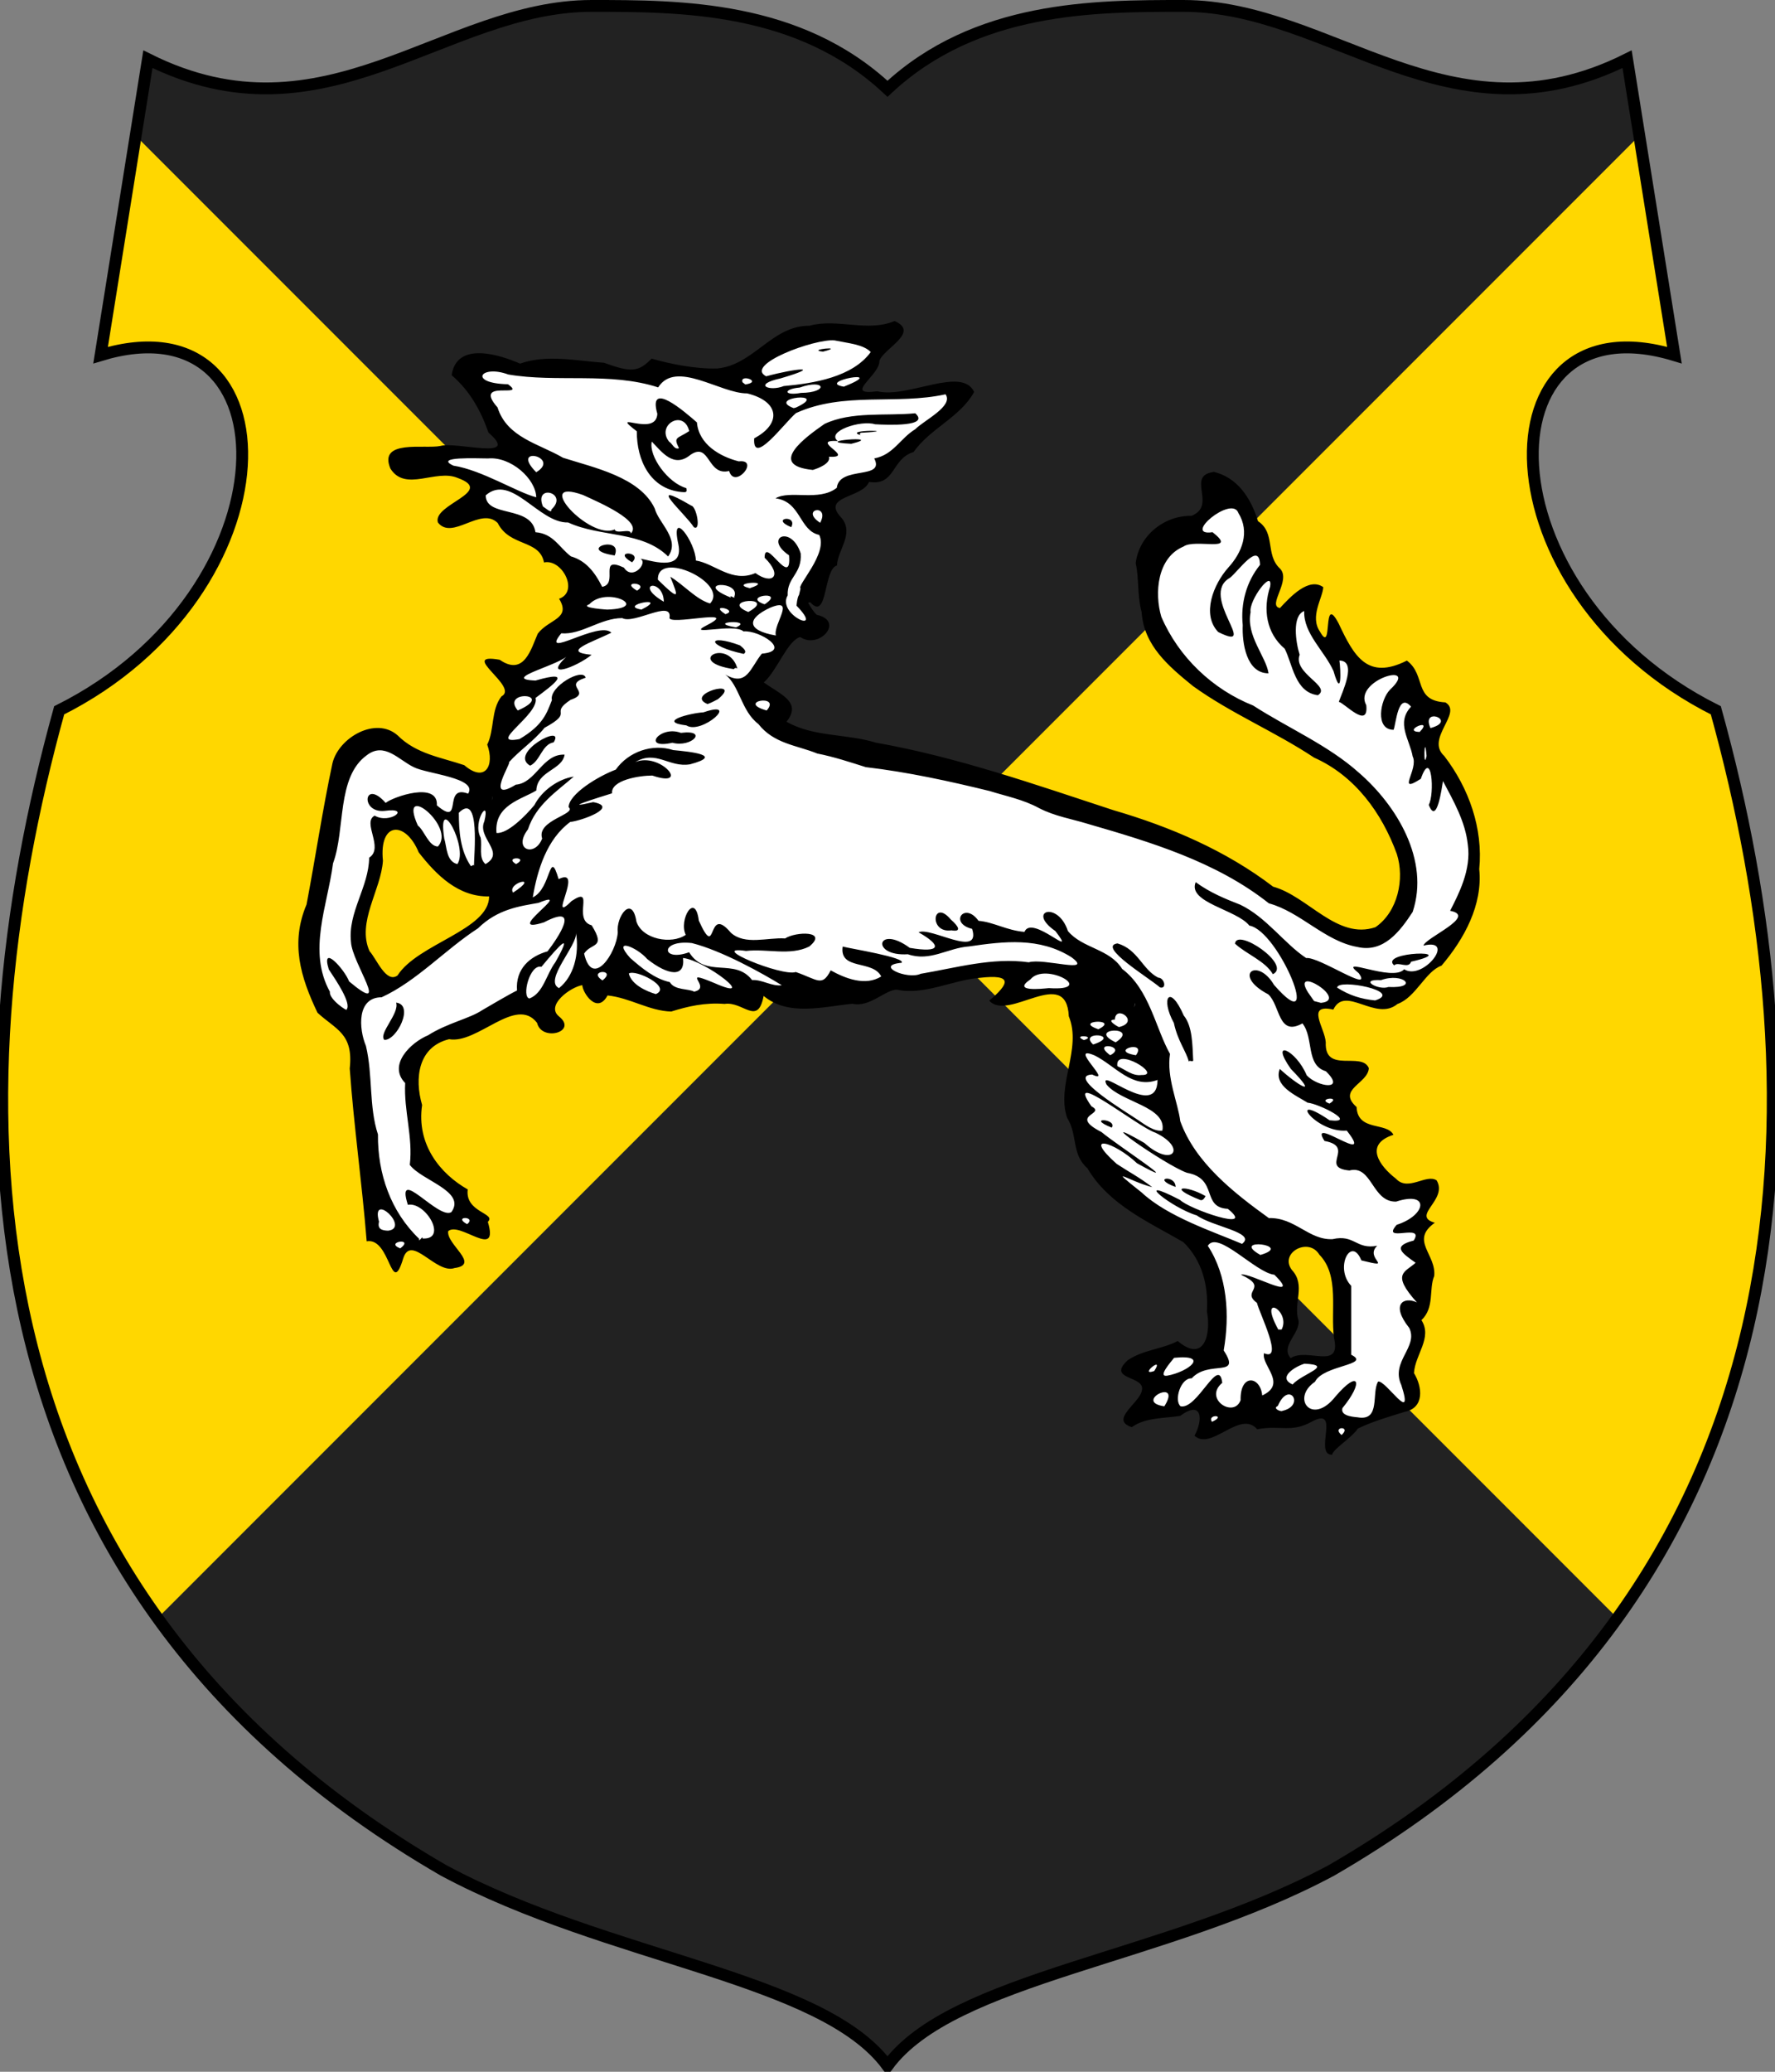
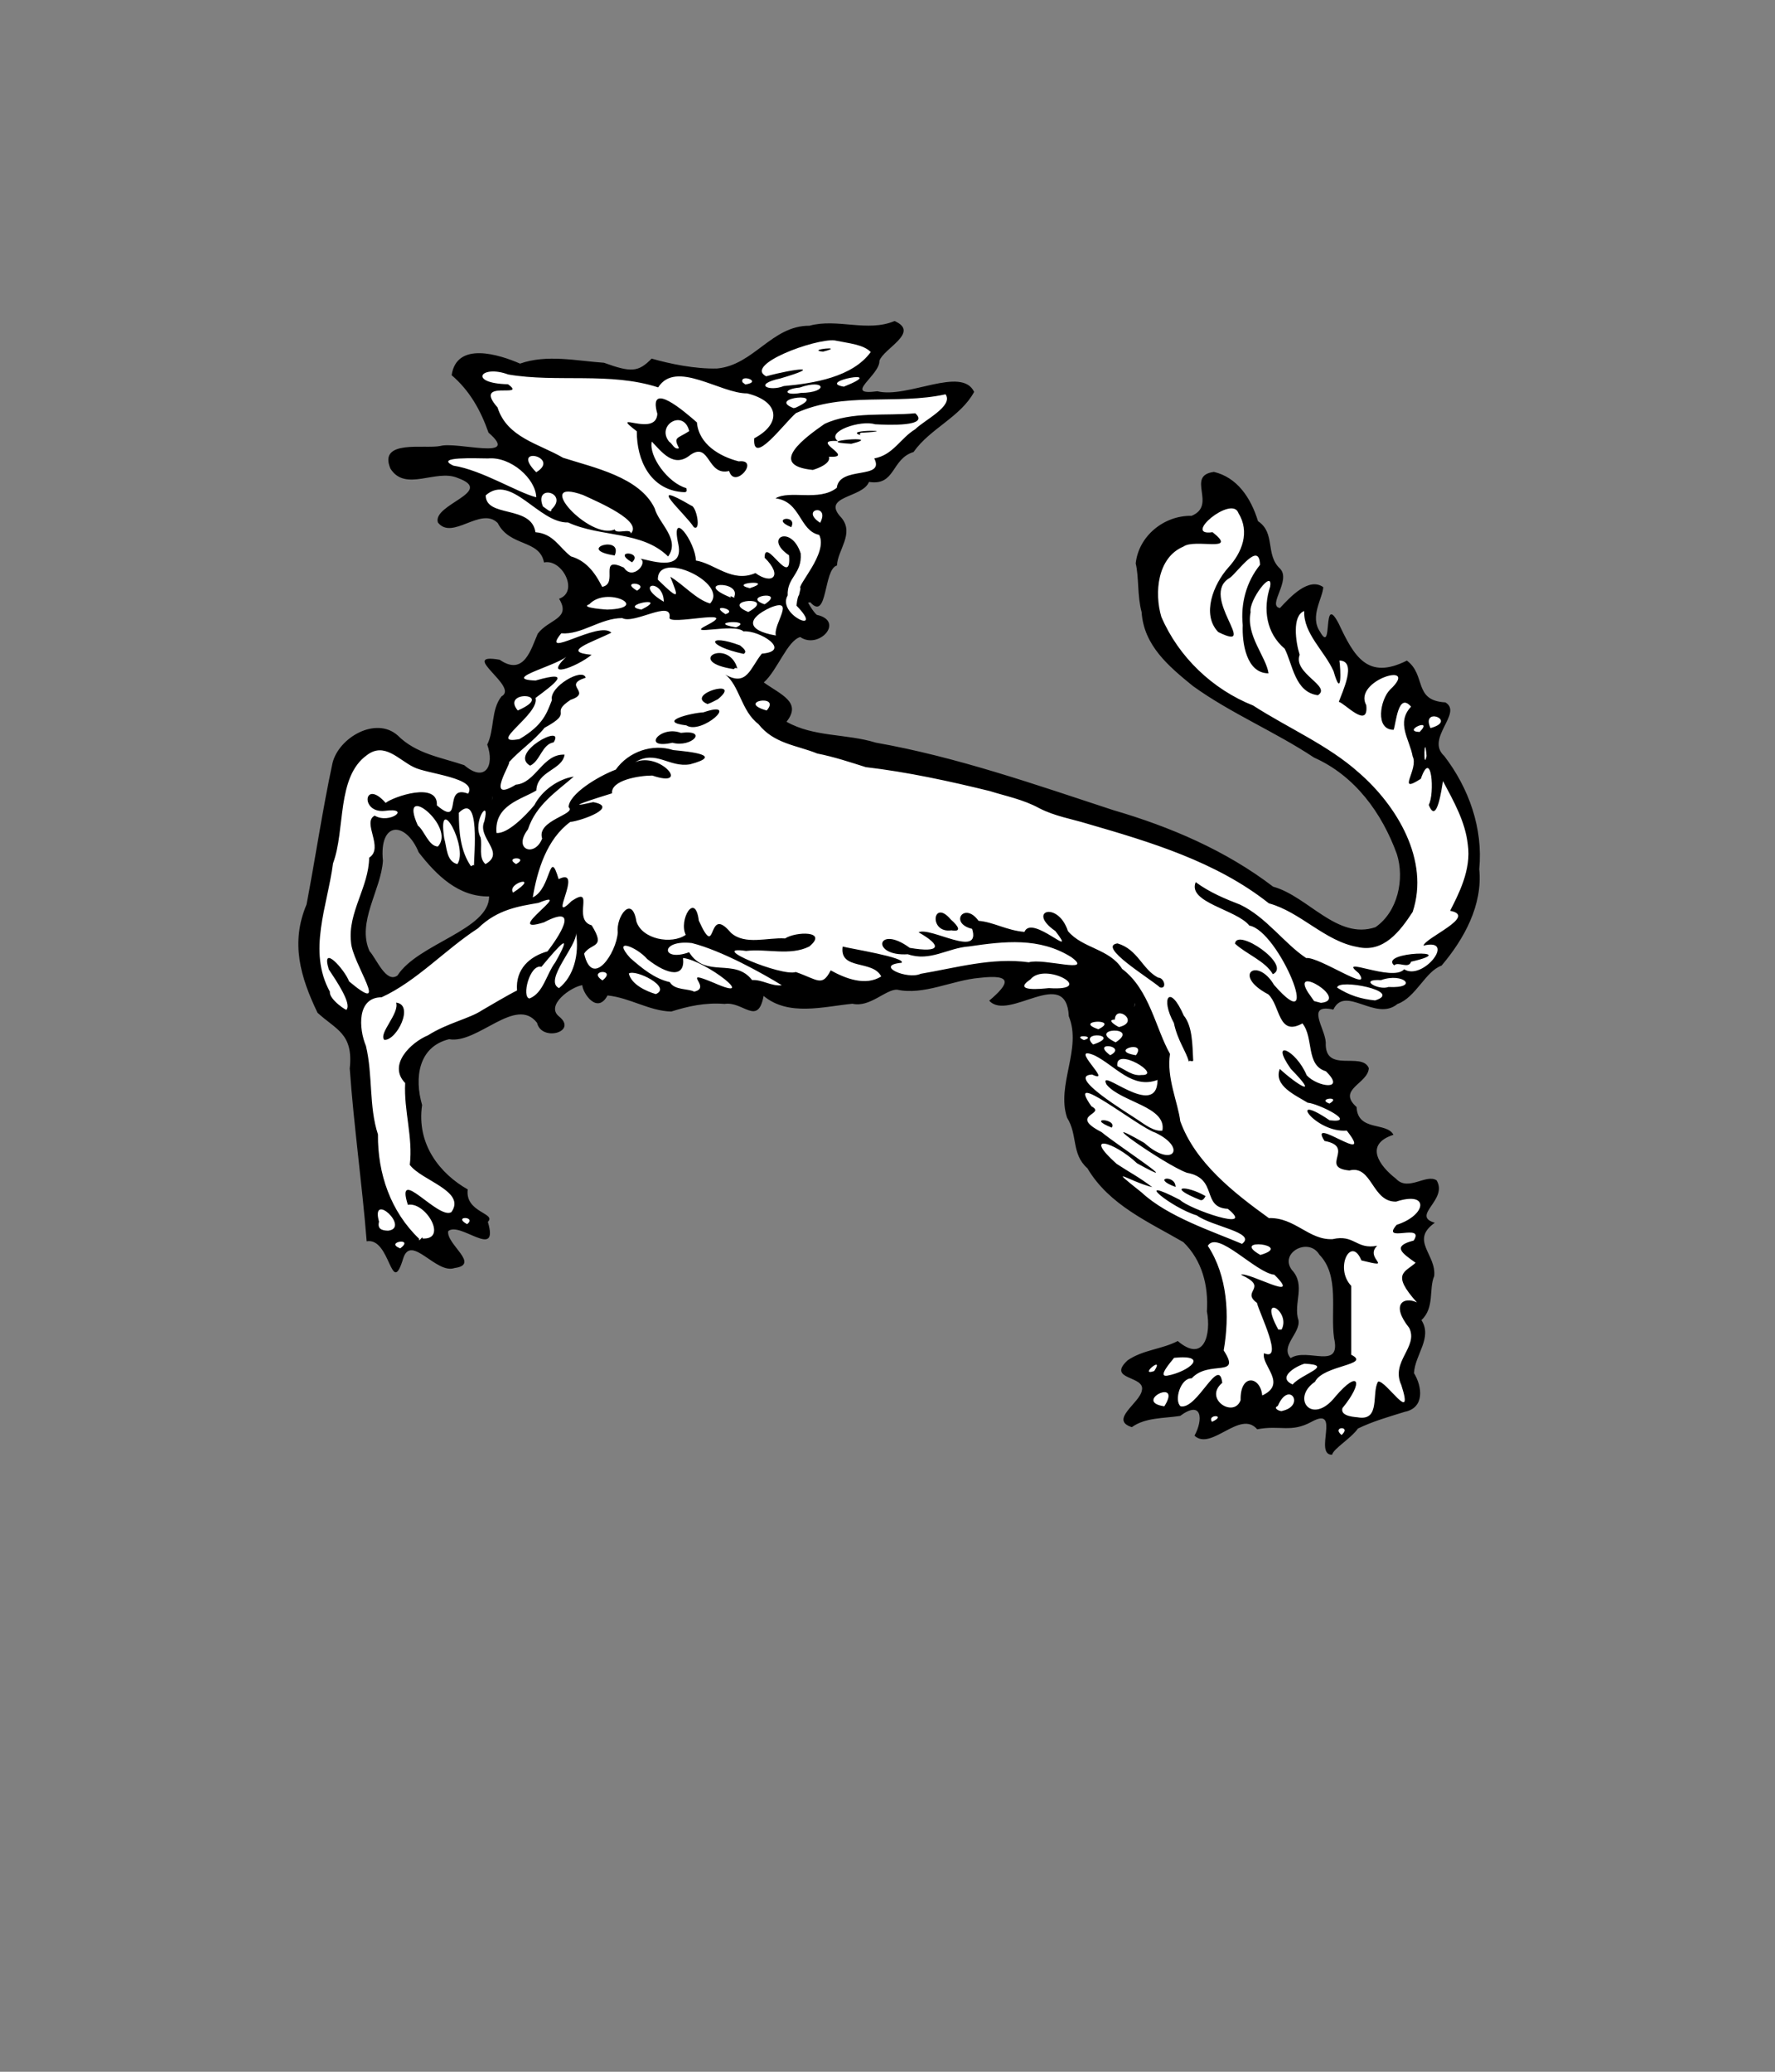
<svg xmlns="http://www.w3.org/2000/svg" width="120px" height="140px" viewBox="0 0 300 350" id="">
  <rect x="0" y="0" width="300" height="350" fill="#808080" stroke="none" />
  <defs>
    <style type="text/css">
            .shield {
                fill: #222222;
            }
            .border {
                fill: none;
                stroke: #000000;
                stroke-width: 2;
            }
            .pattern {
                fill: #ffd700;
            }
            #charge_fill {
                fill: #ffffff;
            }
            #charge_outline {
                fill: #000000;
            }
        </style>
    <style type="text/css">
            .pattern {
                clip-path: url(#boundary);
            }
        </style>
    <clipPath id="boundary">
-       <path d="M 150,15 C 135,1 115,1 100,1 C 75,1 55,25 25,10 L 17,60 C 50,50 50,100 10,120 C -8,185 -8,268 75,316 C 103,331 139,334 150,349 C 161,334 197,331 225,316 C 308,268 308,185 290,120 C 250,100 250,50 283,60 L 275,10 C 245,25 225,1 200,1 C 185,1 165,1 150,15 z" id="boundary-polish" class="boundary" />
-     </clipPath>
+       </clipPath>
  </defs>
  <g>
-     <path d="M 150,15 C 135,1 115,1 100,1 C 75,1 55,25 25,10 L 17,60 C 50,50 50,100 10,120 C -8,185 -8,268 75,316 C 103,331 139,334 150,349 C 161,334 197,331 225,316 C 308,268 308,185 290,120 C 250,100 250,50 283,60 L 275,10 C 245,25 225,1 200,1 C 185,1 165,1 150,15 z" id="polish" class="shield" />
-     <path d="M 0,0 L 0,300 L 150,150 z M 150,150 L 300,300 L 300,0 z" id="per_saltire" class="pattern" />
    <path id="charge_fill" d="m 150.91,54.844 c -4.92,1.636 -10.19,-0.57 -15.19,0.75 -6.1,0.911 -9.93,8.296 -16.69,7.094 -3.03,0.01 -6.32,-1.235 -9,-1.344 -2.78,3.305 -6.9,0.221 -10.277,0.229 -3.995,-0.511 -8.229,-0.866 -12.034,0.302 -3.125,-1.198 -8.316,-3.395 -10.563,0.313 -0.603,1.888 2.354,2.959 3,4.718 1.702,2.547 2.438,5.631 4.438,7.844 -10e-4,2.336 -3.491,1.279 -4.938,1.281 -4.035,-0.53 -8.218,-0.115 -12.187,0.219 -2.926,0.768 -0.372,4.821 1.906,4.25 3.454,-0.253 8.233,-1.904 10.531,1.5 -0.07,3.076 -4.95,3.153 -5.437,6 2.822,2.28 6.306,-2.484 9.375,-0.5 1.42,1.751 3.106,3.423 5.437,4.031 1.546,0.384 2.575,1.911 3.281,2.938 3.096,0.09 5.594,5.059 2.626,6.911 1.559,2.5 -1.493,4.12 -3.219,5.24 -1.728,2.06 -2.231,6.92 -5.938,6.13 -1.039,-0.26 -2.914,-1.52 -3.5,-0.72 0.984,1.63 4.842,4.11 2.531,6 -1.493,2.36 -1.194,5.47 -2.124,7.94 1.084,2.08 -0.04,5.99 -2.844,4.87 -4.279,-2.59 -9.964,-2.6 -13.563,-6.46 -4.338,-2.82 -10.206,1.79 -10.264,6.64 -1.834,8.64 -2.736,17.63 -5.142,26.04 -0.687,4.93 0.764,10.14 3.469,14.16 2.996,1.94 5.795,4.9 5.062,8.81 0.587,9.71 1.889,19.57 2.875,29.16 2.623,0.32 3.145,3.36 4.344,5.19 0.614,-1.57 1.428,-4.67 3.75,-3.38 2.286,1.03 4.798,4.02 7.344,2.28 -0.245,-2.07 -3.934,-3.87 -2.219,-5.9 2.268,-0.87 4.371,1.68 6.469,1.37 0.119,-1.06 -0.114,-2.38 -0.281,-3.06 -1.677,-0.92 -3.627,-2.28 -3.407,-4.47 -5.007,-2.81 -8.682,-8.53 -7.719,-14.47 -1.599,-4.45 -0.146,-10.89 5.157,-11.69 4.996,0.54 8.97,-5.83 14,-3.65 1.415,0.81 1.746,3.41 4.031,2.56 2.015,-0.52 -0.112,-1.95 -0.562,-2.88 -0.531,-2.85 2.97,-4.77 5.343,-5.25 -0.01,1.51 2.019,4.47 3.309,2.35 1.58,-1.28 4.22,0.66 6.16,0.97 2.83,1.4 5.89,1.35 8.8,0.28 3.39,-0.71 7.08,-0.65 10.14,0.87 1.85,0.16 0.72,-4.37 2.59,-2.15 4.78,3.38 11.04,0.85 16.31,0.84 2.54,-0.94 4.77,-3.06 7.66,-2.09 5.38,0 10.65,-3.49 16.03,-1.94 1.85,1.55 -1.79,3.34 -1.5,4.28 3.88,0.96 7.97,-3.42 11.6,-1.06 1.58,1.93 1.59,4.78 1.93,7.22 -0.1,4.96 -2.99,10.31 -0.22,14.93 0.63,2.65 0.88,5.49 3,7.35 3.71,6.1 10.89,8.43 16.38,12.43 3.85,4.2 3.91,10.38 3.47,15.79 -0.32,2.69 -3.62,3.2 -5.28,1.37 -2.9,1.07 -7.24,1.25 -9.16,4.1 0.66,1.43 4.34,1.48 3.41,3.87 -0.35,1.93 -3.4,3.02 -2.82,4.97 1.4,0.56 2.91,-1.2 4.53,-1.03 2.26,-0 4.4,-0.66 6.32,-1.5 2.63,-0.12 1.76,3.42 1.15,4.78 3.43,0.9 6.76,-4.46 10.07,-1.56 3.46,-0.36 7.08,0.31 10.09,-1.72 2.94,-0.42 1.59,3.6 1.72,5.25 0.21,1.96 1.68,-1.25 2.56,-1.36 2.76,-3.59 7.71,-3.85 11.59,-5.61 2.02,-1.67 0,-4.24 -0.1,-6.19 0.43,-2.68 3.04,-5.64 1.13,-8.31 2.23,-2.21 1.71,-5.81 2.18,-8.63 -0.71,-2.4 -3.06,-5.57 -0.34,-7.62 -2.79,-1.95 2.26,-4.34 1,-6.81 -2,-0.91 -5.11,1.93 -6.91,-0.44 -2.17,-1.44 -5.03,-5.07 -2.18,-7.28 1.52,-0.57 1.24,-1.16 -0.44,-1.31 -2.11,-0.23 -4.12,-1.6 -4.35,-3.79 -1.91,-1.5 -0.49,-3.9 1.16,-4.9 1.38,-0.73 1.26,-2.57 -0.44,-2.41 -2.32,0.12 -5.95,-0 -5.78,-3.22 0.32,-2.09 -2.59,-4.85 -0.44,-6.5 1.17,-0.23 2.22,0.14 2.88,-1.06 3.32,-1.7 7.12,2.83 10.28,0 3.03,-1.57 4.42,-5.12 7.39,-6.72 3.93,-4.5 6.49,-10.56 5.92,-16.68 0.43,-7.07 -2.72,-13.58 -6.81,-18.97 -0.96,-2.66 2.42,-4.87 1.6,-7.32 -2.34,-0.19 -4.68,-1.75 -5,-4.34 -0.41,-1.5 -1.45,-3.64 -3.19,-2.19 -3.83,1.83 -7.79,-1.19 -9.14,-4.75 -0.63,-1.02 -1.35,-3.11 -1.96,-3.5 -0.22,1.16 0,4.49 -1.84,3.25 -2.43,-2.29 -0.8,-5.84 -0.25,-8.404 -2.85,-1.043 -4.8,2.944 -6.94,3.784 -2.74,-1.49 1.98,-5.128 -0.34,-7.065 -2.15,-2.145 -0.82,-6.184 -3.56,-7.906 -1.05,-3.502 -3.79,-8.281 -7.94,-7.75 -1.9,1.55 0.83,4.976 -1.53,6.5 -2.23,1.265 -5.29,0.634 -7.22,2.781 -2.78,2.076 -3.4,5.571 -2.63,8.812 0.23,5.068 1.21,10.408 5.38,13.718 7.23,6.9 16.93,10.45 25.2,15.79 6.91,3.6 11.94,10.63 13.61,18.24 0.46,4.28 -1.13,9.88 -5.69,11.13 -6.55,0.88 -10.65,-5.64 -16.5,-7.25 -13.25,-10.29 -30.08,-13.54 -45.65,-18.96 -10.77,-3.4 -21.76,-5.57 -32.81,-7.39 -1.38,-0.65 -5.48,-1.05 -3.32,-3.03 1.25,-2.83 -3.13,-3.89 -4.66,-5.41 2.63,-2.17 3.44,-6.95 6.91,-8.31 1.45,1.49 5.28,-0.11 4,-2.15 -1.78,-0.43 -2.69,-1.89 -3.53,-3.44 1.1,-1.25 2.4,1.62 2.81,-0.31 0.7,-2.104 0.86,-4.694 2.41,-6.252 0.59,-2.554 2.9,-5.67 0.25,-7.844 -1.96,-2.706 2.23,-3.887 3.97,-4.688 1.14,-0.896 1.49,-1.846 3.09,-1.468 2.69,-0.688 3.02,-4.438 5.78,-5 2.58,-3.925 8.07,-5.713 9.88,-9.969 -3.11,-2.44 -7.44,0.244 -10.95,0.489 -2.45,0.359 -5.15,0.536 -7.49,-0.08 -0.99,-2.209 2.75,-3.342 2.63,-5.625 0.64,-2.091 4.2,-2.983 3.93,-5.344 -0.28,-0.265 -0.77,-0.775 -1.18,-0.562 z M 66.562,139.69 c 3.983,0.1 4.367,5.23 7.282,7.11 2.378,2.5 5.654,4.37 9.281,4.14 0.08,5.01 -5.78,6.92 -9.313,9.18 -2.741,1.31 -4.863,3.31 -6.874,5.35 -2.695,0.47 -3.563,-3.1 -5,-4.59 -2.445,-6.03 2.981,-11.65 2.218,-17.72 0.119,-1.47 0.806,-3.18 2.406,-3.47 z m 154.058,70.43 c 3.58,0.48 4.97,4.84 5.1,8 -0.1,3.36 0.22,6.75 0.31,10.07 -1.48,3.15 -5.73,-0.1 -8.06,1.87 -2.41,-2.14 0.92,-4.65 0.94,-6.97 -0.82,-2.95 1.24,-6.51 -1.41,-8.9 -0.95,-2.1 1.1,-4.1 3.12,-4.07 z" />
    <path id="charge_outline" d="m 145.36,73.49 c -2.95,-0.982 7.52,-0.782 0.16,-0.379 l -0.22,0.132 0.1,0.247 z m -1.48,1.485 c -7.53,-0.374 6.19,-1.52 0,0 z m -6.5,4.415 c -7.84,-0.784 -1.18,-5.576 1.98,-7.775 4.58,-2.159 10.31,-1.312 15.33,-1.796 2.54,2.278 -4.61,1.978 -6.81,1.856 -2.39,-0.754 -8.33,1.199 -6.29,2.829 -5.06,-0.287 3.28,2.896 -1.49,2.656 0.36,1.118 -1.77,1.949 -2.72,2.23 z m -22.62,-3.67 c -1,-1.96 -0.3,-1.563 1.73,-2.89 -0.94,-3.819 -5.66,-0.994 -3.39,1.792 0.55,0.322 0.87,1.397 1.66,1.098 z m 0.43,7.4 c -5.32,-0.505 -7.59,-5.417 -7.56,-10.26 -4.98,-3.802 3.26,1.167 3.47,-2.951 -1.67,-5.846 4.72,-0.268 6.69,1.453 0.31,3.703 3.9,5.78 7.07,6.578 3.65,-0.42 -0.68,4.822 -1.63,1.626 -3.75,0.908 -3.19,-4.981 -6.52,-2.737 -2.86,2.375 -4.89,-0.546 -6.55,-2.225 -0.55,2.436 2.7,6.974 5.83,7.856 0.27,0.92 -0.42,0.65 -0.8,0.66 z m 18.54,5.94 c -3.73,-1.523 1.15,-2.213 0,0 z m -16.46,0 c -1.51,-2.342 -8.52,-8.374 -0.44,-3.641 0.88,0.107 1.72,4.409 0.44,3.641 z m -13.38,4.78 c -6.785,-1.045 1.52,-3.58 0,0 z m 2.93,1.16 c -3.59,-2.111 2,-1.859 0,0 z m 19.15,-30.048 c 3.05,-0.467 -1.02,-1.869 -0.47,-0.371 z m 16.65,0.371 c 7.95,-3.168 -4.94,-0.833 0,0 z m -3.53,-5.918 c -3.05,-0.323 4.17,-1.042 0,0 z m -6.62,5.815 c 5.08,-0.449 11.63,-1.523 14.7,-5.751 -1.25,-1.273 -3.65,-1.458 -6.12,-1.962 -3.3,-0.326 -15.35,4.101 -11.56,6.064 5.08,-1.377 9.78,-1.802 2.43,0.355 -4.81,1.051 -1.86,2.267 0.55,1.294 z m 2.91,1.155 c 4.71,-0.04 4.18,-2.457 -0.23,-0.901 -2.81,0.243 -2.73,1.445 0.23,0.901 z m -0.85,2.475 c 6.01,-2.776 -5.2,-1.71 -0.39,0.1 z m -43.9,10.93 c 4.29,-2.593 -4.593,-4.623 0,0 z m 0,4.23 c -0.07,-3.122 -4.303,-6.917 -8.148,-6.56 -1.744,0 -9.261,-0.365 -5.85,1.215 4.821,0.752 10.771,4.523 13.998,5.345 z m 2.55,2.08 c 3.068,-2.836 -3.009,-4.453 -1.417,-0.532 0.346,0.197 1.551,1.319 1.417,0.532 z m 45.44,2.23 c 1.76,-3.333 -3.55,-2.322 0,0 z m -32.01,1.81 c 2.1,-2.087 -5.46,-5.297 -8.064,-6.502 -8.799,-3.166 1.165,7.709 5.344,5.812 0.2,0.897 2.76,-0.285 2.72,0.69 z m 20.11,9.24 c 4.56,-1.483 -3.85,-0.934 0,0 z m -19.08,0.43 c 2.32,-1.34 -3.03,-1.816 0,-0.02 z m 16.46,1.01 c 1.16,-2.808 -7.22,-2.528 -0.56,0.15 -0.43,-0.66 0.84,0.36 0.56,-0.15 z m -11.9,0.85 c -0.1,-4.07 -5.29,-3.113 0,0 z m 17.24,0.29 c 3.27,-2.261 -4.19,-1.24 -0.25,0.13 l 0.25,-0.1 0,-0.1 z m -9.43,0 c 3.28,-3.42 -8.95,-9.165 -8.82,-4.015 3.94,3.845 3.39,2.785 2.1,-0.505 2.26,1.353 4.36,3.84 6.72,4.52 z m -11.59,1.03 c 4.97,-2.48 -4.19,-0.68 0,0 z m -5.75,0 c 7.43,-0.23 -0.14,-4.052 -3.07,-0.89 -1.859,0.62 3.47,0.93 3.07,0.89 z m 23.8,0.41 c 5.16,-2.82 -5.14,-2.14 0,0 z m -3.86,0.37 c 2.42,-0.75 -3.01,-1.93 0,0 z m 1.78,2.23 c 3.25,-1.42 -5.43,-0.93 0,0 z m 6.74,1.36 c -0.49,-1.87 3.5,-6.52 -0.95,-4.69 -3.9,1.8 -4.13,3.81 0.89,4.69 l 0.1,0 z m -1.55,12.68 c 2.54,-2.88 -5.29,-1.5 0,0 z m -42.07,0 c 6.621,-2.88 -2.964,-3.56 0,0 z M 241.77,123 c 4.71,-1.26 -1.69,-3.73 0,0 z m -1.83,0.66 c 2.5,-2.59 -3.17,-0.1 0,0 z m 1.17,4.04 c -0.37,-4.46 -0.58,2.86 0,0 z m -157.97,7.53 c 0.211,-1.31 0.03,-0.42 0,0 z M 74,143.01 c 3.21,-3.33 -6.857,-11.31 -3.38,-3.55 1.097,0.83 1.806,3.49 3.38,3.55 z m 13.22,2.97 c 2.401,-1.29 -2.205,-1.31 0,0 z m -5.17,0 c 3.492,-1.98 -1.471,-4.42 -0.19,-7.22 1.058,-4.29 -2.08,0 -0.633,2.73 0.316,1.45 -0.409,3.41 0.823,4.49 z m -4.75,0 c 1.935,-2.79 -3.457,-12.51 -2.22,-4.35 0.454,1.52 0.348,3.89 2.22,4.35 z m 2.81,0.26 c -0.02,-1.59 1.12,-12.6 -2.563,-8.93 0.01,3.05 0.225,6.39 2.043,9.02 l 0.44,-0.21 z m 6.6,4.56 c 4.825,-3.12 -1.11,-1.69 0,0 z m -19.53,14 c 3.454,-5.4 15.485,-7.69 15.49,-13.36 -5.203,0.1 -8.919,-3.61 -11.9,-7.44 -2.2,-5.33 -6.731,-5.3 -6.05,1.42 -0.328,4.98 -4.461,10.38 -2.263,15.27 1.176,1.26 2.79,5.49 4.723,4.11 z m 34.65,0.83 c 2.56,-2.04 -2.688,-1.75 0,0 z m 132.83,1.11 c 5.3,0.27 2.56,-2.53 -1.25,-1.16 -3.94,-0.21 -0.4,1.8 1.25,1.16 z m -102.52,-0.29 c -3.23,-1.99 -10.15,-5.86 -15.21,-7.13 -5.45,-0.62 -5.19,3.27 -0.46,1.55 2.78,4.5 7.69,0.86 10.64,4.7 1.75,-0.1 3.26,1.09 5.03,0.88 z m 45.12,0.48 c 8.32,0.56 -0.61,-4.54 -3.11,-1.47 -3.2,2.16 1.98,1.58 3.11,1.47 z m -82.78,0 c 2.477,-1.96 3.461,-5.7 2.87,-9.36 0.31,2.09 -5.544,8.09 -2.87,9.36 z m 22.83,0.6 c 3.21,-0.67 -2.69,-4.01 3.42,-1.46 7.69,3.38 -1.39,-3.78 -5.29,-4.23 0.4,3.35 -2.5,2.99 -6.05,0.18 -1.79,-2.07 -6.07,-3.73 -2.88,-0.18 2.05,1.79 4.14,3.51 6.7,4.08 0.77,1.4 3.17,1.07 4.1,1.61 z m -6.47,0.41 c 2.8,-1.18 -3.48,-4.27 -4.56,-3.47 0.44,1.87 2.96,3 4.56,3.47 z m -21.35,0.74 c 2.356,-0.92 2.839,-4.09 4.37,-6.12 3,-5.33 0.959,-3.23 -2.351,0.77 -2.006,-0.51 -3.384,5.18 -2.019,5.35 z m 142.92,0.33 c 4.93,-1.55 -6.36,-3.74 -6.41,-2.16 2.02,1.28 3.97,1.92 6.41,2.16 z m -9.16,0.41 c 4.91,-0.46 -5.22,-6.65 -2.18,-1.77 l 1.03,1.47 z m -31.53,0.75 c 0.27,-1.31 0,-0.44 0,0 z m -133.14,0.37 c 0.846,-1.04 -1.716,-4.82 -3.008,-6.77 -1.394,-4.49 2.672,0 3.431,2.03 7.265,6.08 0.49,-3.08 0.317,-6.66 -0.559,-4.99 3.023,-9.31 3.07,-14.24 2.569,-1.66 -1.242,-5.96 0.93,-7.11 2.578,1.51 6.248,-1.43 1.76,-0.81 -4.263,0.5 -3.632,-5.57 0.1,-1.34 1.266,-1.03 8.902,-3.69 8.654,0.41 4.55,3.88 0.889,-3.64 5.284,-1.97 1.702,-2.68 -7.008,-3.34 -9.187,-4.48 -2.532,-1.2 -4.948,-4.32 -7.931,-2.02 -5.154,3.7 -3.592,12.59 -5.715,18.27 -0.928,7.17 -4.333,14.81 -0.526,21.7 -0.199,1.29 3.123,3.46 2.821,2.99 z m 130.54,2.97 c 3.68,-0.86 -0.6,-3.91 -0.69,-1.26 -1.63,0 0.5,1.2 0.69,1.26 z m -3.48,0.37 c 3.82,-1.88 -4.47,-1.51 0,0 z m -2.44,1.83 c 2.33,-0.73 -2.23,-0.99 0,0 z m 5.36,0.38 c 4.35,-2.82 -5.17,-2.47 0,0 z m -3.81,0.37 c 5.06,-1.67 -2.59,-2.43 0,0 z m 7.24,1.81 c 1.98,-2.69 -4.81,-0.77 0,0 z m -4.35,0 c 3.04,-1.56 -3.4,-2.48 0,0 z m 5.3,3.34 c 3.7,0.1 -4.6,-4.98 -4.09,-1.49 1.37,0.57 2.53,1.7 4.09,1.49 z m 31.76,4.83 c 2.21,-1.34 -2.33,-0.87 0,0 z M 196.46,191 c 0.75,-4.07 -7.01,-4.79 -9.44,-7.78 -1.67,-3.32 8.56,6.16 8.62,-0.78 -4.25,1.6 -7.13,-2.38 -10.62,-4.13 -4.79,-2.01 3.41,5.03 -0.44,3.22 -4.49,0.22 6.17,6.58 7.74,7.67 1.19,0.79 2.74,2 4.14,1.8 z M 78.95,206.81 c 1.715,-1.36 -2.572,-1.41 0,0 z m -13.36,1.1 c 3.808,-0.44 -2.996,-6.78 -1.53,-1.52 -0.289,1.18 0.385,1.49 1.53,1.52 z m -0.64,-32.24 c -1.017,-1.09 2.594,-4.44 2,-6.29 3.124,0.36 0.09,6.44 -2,6.29 z m 6.46,33.56 c 4.353,0.25 0.523,-6.27 -2.478,-5.69 -2.167,-6.87 5.172,2.61 7.358,1.23 2.545,-3.54 -5.066,-5.32 -7.03,-7.98 0.563,-4.7 -1.029,-9.15 -0.78,-13.82 -3.011,-3.09 1.013,-6.89 3.85,-8.06 3.282,-2.09 7.051,-2.83 9.16,-4.25 1.102,-0.64 4.499,-2.65 5.894,-3.33 -0.283,-3.64 2.165,-5.77 5.158,-6.61 1.727,-2.23 5.799,-8.25 -0.608,-4.9 -7.395,2.32 5.6,-5.97 -0.914,-3.29 -3.128,0.56 -6.898,1.02 -10.234,4.3 -5.561,3.6 -10.329,8.91 -16.29,11.65 -4.217,0 -3.863,5.32 -2.648,8.22 1.181,4.9 0.481,10.26 2.032,14.95 -0.07,6.62 2.152,13.04 6.97,17.64 -0.206,0.77 0.686,-0.67 0.56,-0.1 z M 187.9,190.5 c -4.53,-1.81 0.99,-1.52 0,0 z m 10.79,10.02 c -4.26,-1.54 0,-2.17 0,0 z m 4.23,2.23 c -5.9,-2.34 -2.54,-2.63 0.84,-0.68 -0.19,0.3 -0.39,0.75 -0.84,0.68 z m 7.03,7.36 c 2.47,-1.88 -5.14,-2.91 -7.67,-4.78 -4.31,-1.27 -11.3,-7.01 -2.83,-2.61 1.52,1.54 13.05,5.52 8.07,1.5 -4.54,-0.24 -1.56,-5.13 -6.91,-6.09 -3.73,-1.33 -17.05,-10.72 -7.19,-5.04 4.74,4.29 7.32,0.88 1.85,-1.74 -2.93,-0.93 -15.59,-11.18 -10.79,-4.44 2.61,1.36 -4.04,1.4 1.69,4.34 2.82,2.34 14.89,10.18 6,5.27 -3.82,-3.63 -9.39,-5.21 -3.44,0.1 2.26,1.49 3.78,2.23 6.02,3.94 -4.1,-1.06 -7.88,-3.95 -1.79,0.9 4.42,4.12 12.16,6.63 16.99,8.69 z m -142.3,0.79 c 2.51,-1.91 -2.773,-1.08 0,0 z m 145.37,1.11 c 5.87,-1.69 -5.34,-3.02 0,0 z m 3.59,12.6 c 1.64,-3.15 -4.11,-6.44 -0.56,0 l 0.55,0 0,0 z m 1.53,4.83 c 2.8,-1.85 8.61,2.15 7.33,-3.41 -0.63,-4.62 0.98,-10.52 -2.48,-14.07 -1.82,-3.03 -6.82,-0.3 -4.65,2.58 2.43,2.61 0.18,5.64 1.12,8.5 0.37,2.18 -3.13,4.35 -1.32,6.4 z m -23.06,2.18 c 1.86,-2.84 -2.76,0.96 0,0 z m 2.17,0.79 c 3.66,-0.65 7.3,-3.64 1.19,-3.02 -0.51,0.66 -2.85,3.25 -1.19,3.02 z m 21.22,1.48 c 1.55,-1.81 7.17,-3.26 2.01,-3.51 -1.46,0.42 -4.71,2.33 -2.01,3.51 z m -18.93,3.69 c 2.84,0.59 6.47,-8.64 7.04,-3.97 -3.23,2.71 1.97,6.03 3.1,2.93 -0.1,-4.57 3.36,-4.06 3.65,-0.79 4.33,-1.99 -0.22,-5.1 0.31,-7.14 3.39,1.5 -0.74,-6.64 -1.2,-8.51 -2.81,-2.04 2.21,-2.5 -2.7,-4.75 1.25,-0.55 10.59,4.88 5.64,0 -3.16,-0.32 -9.61,-7.62 -11.24,-4.88 3.33,5.06 3.72,11.78 2.68,17.67 3.1,4.76 -2.5,1.51 -5.41,4.72 -1.87,-0.11 -3.03,3.76 -1.87,4.72 z m -2.75,0 c 3.13,-4.96 -5.42,-0.78 0,0 z m 19.95,0.77 c 3.95,-0.89 1.11,-5.24 -0.77,-0.83 -0.98,0.42 0.58,1.04 0.77,0.83 z M 125.69,110.47 c -6.51,-1.41 -6.16,-3.5 -0.62,-1.44 0.4,0.35 1.35,1.01 0.62,1.44 z m -1.67,2.57 c -8.08,-1.2 -1.58,-5 0.37,-0.77 0.47,1.28 0.15,0.17 -0.37,0.77 z m -4.44,5.9 c -4.04,-1.67 6.19,-4.47 1.76,-0.82 -0.58,0.29 -1.14,0.62 -1.76,0.82 z m -3.57,3.61 c -5.06,-0.62 0.63,-2.08 2.89,-2.21 6.4,-2.21 -0.34,3.86 -2.89,2.21 z m -2.37,2.93 c -5.32,1.18 -2.11,-3 1.44,-1.67 4.74,-0.59 1.81,2.55 -1.44,1.67 z m -24.04,3.87 c -3.744,-2.12 6.047,-7.33 3.98,-3.94 -1.982,0.32 -2.254,3.13 -3.98,3.94 z m 71.21,27.82 c -3.9,0.56 -3.18,-5.48 -0.11,-1.83 1.28,1.11 1.91,2.15 0.11,1.83 z m 74.82,5.92 c -2.67,-2.39 11.84,-2.67 2.86,-0.62 -0.42,1.29 -2.18,-0.1 -2.86,0.62 z m -20.5,1.49 c -1.29,-2.23 -4.45,-3.37 -6.4,-5.16 0.27,-2.76 9.66,3.6 6.4,5.16 z m -19.08,2.23 c -1.75,-1.55 -10.69,-6.94 -7.18,-7.43 3.47,1.01 4.17,4.38 6.87,5.78 1.07,0 1.52,1.99 0.31,1.65 z m 4.89,12.6 c -0.41,-1.74 -1.88,-3.5 -2.54,-6.59 -2.31,-4.19 -0.71,-6.73 1.67,-1.26 1.48,1.81 1.46,4.93 1.59,7.46 0.1,0.59 -0.77,-0.1 -0.72,0.39 z m 28.64,60.05 c 3.79,0.57 2.19,-4.14 3.34,-6.06 1.28,-0.3 6.18,7.58 3.92,0.58 -1.85,-3.99 2.93,-6.41 1.34,-9.64 -3.21,-4.03 -0.92,-5.36 1.3,-4.31 -4.4,-4.89 -2.03,-5.07 -0.22,-6.7 -2.38,-1.68 -4.02,-2.81 -0.33,-3.75 1.99,-3.08 -5.7,0.55 -2.87,-2.66 5.06,-1.63 5.6,-5.78 -0.1,-3.92 -4.1,0.1 -4.04,-6.25 -7.9,-5.26 -5.15,-0.5 1.11,-4 -4.2,-4.99 -2.96,-4.59 8.76,4.61 3.76,-1.75 -5.35,0.44 -10.32,-6.77 -2.9,-1.74 4.88,0.56 -1.82,-2.81 -3.71,-2.97 -2.02,-1.26 -5.81,-2.86 -4.71,-5.71 2.82,2.61 6.93,5.17 1.87,0 -3.69,-5.23 0.87,-3.25 2.68,1.08 1.8,1.97 6.74,2.7 3.23,-0.69 -3.43,-1.02 -1.99,-5.64 -3.95,-8.08 -4.14,2.31 -3.73,-3.05 -5.78,-4.91 -6.16,-3.24 -1.87,-6.42 0.98,-1.59 8.57,9.8 0.83,-9.17 -4.17,-10.02 -2.12,-2.7 -10.52,-3.89 -9.07,-7.34 2.37,1.75 4.99,2.82 7.53,3.81 4.39,2.09 7.49,6.61 11.14,9.01 2.19,-0.27 11.39,6.1 8.89,2.56 -3.91,-3.13 5.72,1.57 7.67,-0.66 3.19,2.02 8.92,-5.37 3.26,-4 0.33,-1.34 9.19,-5 4.51,-5.88 1.39,-2.74 3.61,-6.91 2.99,-11.18 -0.42,-3.9 -2.39,-7.32 -4.2,-10.74 -0.19,1.06 -1.02,7.59 -2.4,4.02 1.02,-1.83 0.51,-9.73 -1.34,-4.4 -4.26,2.74 -0.31,-1.64 -1.38,-3.78 -0.51,-2.88 -2.85,-5.65 -0.27,-8.41 -2.2,-2.52 -2.53,2.82 -2.95,3.91 -3.18,0 -2.27,-5.08 -0.62,-6.76 5.32,-4.97 -6.36,-1.63 -4,2.61 0.43,4.18 -3.7,-0.4 -4.64,-0.57 0.51,-1.52 3.18,-6.92 0.1,-6.98 0.22,1.42 0.44,6.79 -0.99,1.8 -1.5,-3.39 -5.12,-6.37 -4.96,-10.16 -2.09,0.78 -1.44,5.27 -0.77,7.38 -1.19,3.16 5.48,5.33 3.08,6.84 -3.89,-0.49 -4.26,-5.23 -5.61,-7.86 -3.13,-2.63 -3.7,-6.71 -2.46,-10.49 0.52,-3.147 -3.66,2.33 -3.3,4.31 -0.81,3.97 2.61,7.49 3.03,10.34 -3.75,0 -4.49,-5.13 -4.36,-8.15 -0.38,-3.63 0.61,-7.317 2.92,-10.17 -0.11,-4.139 -3.71,1.144 -5.09,2.189 -5.33,3.011 5.24,12.721 -1.97,9.161 -2.87,-2.98 -0.79,-8.099 1.68,-10.87 2.36,-2.579 3.71,-6.033 1.72,-9.255 -1.09,-3.053 -9.59,4.023 -4.36,3.254 4.49,3.545 -2.99,1.022 -4.92,2.429 -4.42,1.849 -4.94,7.822 -3.74,11.862 2.92,6.8 8.67,12.27 15.52,14.99 5.92,3.82 12.65,6.68 17.84,11.32 6.47,5.59 12.02,14.83 9.12,23.55 -2.12,3.25 -4.91,6.96 -9.34,5.92 -5.5,-0.97 -9.61,-5.91 -14.96,-7.37 -8.89,-7.04 -20.04,-10.37 -30.72,-13.46 -2.6,-0.8 -5.45,-1.25 -8.11,-2.62 -2.68,-1.47 -5.59,-2.02 -8.35,-2.89 -6.81,-1.67 -13.86,-3.21 -20.95,-4.04 -2.75,-0.87 -5.37,-1.74 -8.2,-2.3 -3.43,-1.4 -7.33,-1.63 -9.95,-4.98 -2.92,-2.21 -3.18,-6.52 -5.61,-8.37 3.68,2.13 4.22,-1.1 6.19,-3.52 5.18,-0.44 -0.4,-4.01 -3.1,-3.76 -1.57,-1.47 -10.01,0.9 -6.22,-1.03 6.05,-3.09 -6.83,0.23 -6.27,-1.36 0.36,-2.99 -6.04,1.24 -8,0.14 -3.73,0 -6.861,2.86 -10.308,2.57 -3.779,4.64 6.418,-2.23 8.468,-0.1 -3.357,1.65 -8.582,3.25 -3.34,3.73 -2.55,2.09 -8.662,4.36 -3.92,0 -1.219,1.7 -11.761,4.11 -5.56,4.35 6.671,-1.93 2.874,0.79 0,2.94 0.764,2.76 -8.431,8.04 -2.716,6.95 4.081,-2.39 4.652,-4.5 5.49,-6.59 -0.549,-2.21 5.21,-5.56 5.703,-3.78 -4.093,1.3 1.253,2.45 -2.553,3.74 -3.747,2.48 0.783,1.9 -4.396,4.72 -1.852,2.28 -4.216,3.8 -6.014,5.82 0.483,0 -4.171,7.06 1.157,3.79 3.389,-0.27 4.528,-5.25 8.243,-5.07 -0.407,2.63 -4.66,2.73 -4.777,6.05 -2.436,1.5 -7.153,2.45 -6.733,7.18 1.865,0.18 4.903,-2.89 6.413,-4.72 1.243,-2.43 4.036,-4.42 6.647,-4.8 -2.836,2.47 -6.411,4.78 -7.74,8.91 -2.638,3.45 1.17,4.77 2.4,1.55 -1.025,-3.11 5.942,-4.11 4.47,-5.3 0.05,-2.23 4.996,-5.22 7.966,-6.34 2.16,-3.05 6.2,-4.44 9.72,-3.3 2.81,0.27 8.69,0.84 2.84,2.4 -3.57,0.6 -5.71,-2.49 -9.27,-0.37 4.25,-1.77 9.51,4.51 2.89,2.27 -2.25,0 -7.01,0.78 -6.81,3 -2.38,0.74 -9.038,2.82 -3.18,1.49 4.45,0.82 -1.911,3.14 -3.885,3.35 -3.938,2.9 -5.542,8.05 -6.331,12.74 3.163,-1.45 2.75,-8.59 4.372,-3.08 4.448,-2.22 -2.093,8 2.188,3.7 4.116,-2.75 0.02,3.17 3.396,4.1 2.46,3.98 -0.05,2.87 -1.276,4.78 1.386,6.02 5.466,-0.1 5.686,-3.57 -0.31,-2.7 2.42,-6.46 3.15,-1.86 0.98,3.03 5.95,3.93 8.34,2.26 -1.23,-2.5 1.59,-7.38 2.21,-2.4 3.22,7.12 1.21,-2.98 5.42,2.05 2.4,2.15 6.19,0.76 9.16,0.96 1.78,-1.18 7.37,-1.34 4.09,1.36 -3.23,1.62 -7.17,0.34 -10.69,0.75 -6.78,-0.98 6.06,4.38 8.41,3.56 3.75,1.31 4.44,2.56 5.9,-0.28 2.54,1.41 5.89,2.69 8.54,1.03 -1.44,-2.86 -7.1,-0.98 -6.52,-5.05 1.37,0.36 10.74,1.86 9.97,2.74 -4.72,0.42 0.96,2.92 3.22,1.86 6.01,-1.01 12.07,-2.8 18.27,-1.94 2.46,-0.76 11.13,2.03 7.19,-0.87 -5.4,-3.39 -11.31,-2.68 -17.3,-1.81 -3.6,0.25 -6.56,2.62 -10.33,1.32 -6.39,0.4 -5.22,-5.16 0.32,-1.08 5.24,0.89 5.52,-0.35 1.49,-2.63 2.01,-0.98 10.62,4.47 9.05,-0.58 -3.96,-0.96 -1.29,-4.67 1.08,-1.36 2.55,0.21 4.81,1.64 7.77,1.87 1.24,-3.08 9.21,5.05 5.22,-0.14 -4.93,-3.39 0.44,-5.15 2.12,0 2.48,2.96 7.02,2.96 9.16,6.39 4.63,3.47 5.65,10.04 8.1,14.37 -0.63,4.01 1.36,8.25 1.73,11.36 2.52,7 9.07,12.12 14.97,16.37 4.42,-0.13 6.75,3.74 10.76,3.56 3.75,-0.86 3.97,1.81 7.56,1.11 -2.3,2.17 3.19,3.94 -2.68,2.48 -1.72,-4.27 -4.6,1.28 -1.71,4.31 0,3.88 0,7.75 0,11.63 3.46,1.75 -4.72,1.71 -6.13,4.56 -4.11,2.8 -0.49,7.52 3.47,2.48 3.99,-4.67 4.79,-2.43 1.17,1.97 -0.45,1.5 2.45,1.51 2.7,1.57 z m -24.74,0.74 c 2.64,-1.2 -0.91,-1.34 0,0 z m 21.9,2.23 c 1.79,-1.6 -1.77,-1.47 0,0 z M 135.3,99.423 c -0.71,-0.446 4.73,-5.991 3.15,-9.06 -3.38,-0.718 -3.06,-5.631 -7.38,-6.173 2.42,-1.458 7.37,0.59 10.36,-1.779 0.43,-3.784 8.22,-1.301 6.33,-4.967 3.23,-0.593 4.36,-3.369 6.93,-4.932 1.51,-1.525 6.53,-3.919 5.12,-5.898 -8.36,1.841 -17.19,-0.506 -25.28,3.176 -1.94,1.638 -7.38,9.114 -7.06,4.26 4.59,-2.42 4.39,-6.211 -1.19,-7.592 -4.5,0.05 -12.05,-5.73 -15.04,-1.013 -8.09,-2.64 -17.199,-0.771 -25.34,-2.182 -4.697,-1.723 -6.837,1.505 -0.04,1.652 3.434,2.512 -6.109,-1.006 -1.769,3.916 1.604,5.108 7.014,6.126 11.07,8.502 5.259,1.685 12.969,3.263 15.489,8.55 0.66,2.523 4.38,5.208 2.27,8.13 -4.41,-4.362 -11.39,-3.211 -16.909,-5.75 -4.942,0.152 -9.59,-8.385 -13.92,-4.58 0.02,3.829 7.715,1.604 8.41,6.23 3.057,0.239 3.976,2.559 5.995,4.082 2.408,0.692 3.944,2.475 5.284,5.148 2.86,-0.563 -0.78,-5.324 3.67,-3.25 1.45,2.28 4.14,-0.821 2.79,-1.494 1.12,0.05 7.42,2.517 6.42,-2.412 -1.42,-6.34 2.91,-0.394 2.95,2.707 3.21,0.512 6.12,3.838 10.07,2.119 2.78,2.024 4.74,0.544 1.55,-2.601 0,-3.774 4.62,5.497 4.13,-0.397 -4.39,-2.961 0.37,-5.267 1.97,-0.322 0.25,3.519 -2.34,3.989 -2.2,7.097 -1.93,3.23 6.45,6.83 1.49,1.73 m 0,0 c 0.45,-4.659 1.93,0.29 3.43,1.55 4.79,1.06 0.34,5.91 -2.8,3.75 -2.19,0.62 -3.87,5.65 -6.16,7.67 2.91,2.08 6.48,3.34 3.84,6.64 4.59,2.61 10.09,1.99 15.09,3.53 13.74,2.43 26.92,7.07 40.16,11.41 9.6,2.8 19.01,6.82 26.99,12.92 5.9,1.62 10.81,9.04 17.3,6.85 3.79,-2.62 4.95,-8.14 3.62,-12.35 -2.52,-6.94 -7.08,-13.23 -13.99,-16.3 -6.61,-4.39 -14.09,-7.48 -20.49,-12.1 -4.07,-3.31 -8.29,-6.83 -8.66,-12.47 -0.76,-2.83 -0.43,-5.863 -1,-8.237 0.5,-4.657 4.81,-8.127 9.44,-8.04 4.4,-1.8 -1.08,-6.77 3.78,-7.42 3.88,0.923 6.22,4.296 7.45,8.327 3.01,1.975 1.19,5.66 3.71,8.002 1.97,1.983 -2.23,6.298 0,6.668 1.76,-1.9 4.88,-5.266 7.32,-3.527 -0.1,1.867 -2.33,4.957 -0.55,7.527 2.27,4.08 0.29,-6.822 3.15,-1.39 2.59,5.52 4.86,9.63 11.53,6.27 3.31,2.46 1.04,6.76 6.51,7.06 3.01,1.79 -3.45,6.1 -0.19,9.06 4.16,5.42 6.58,12.23 5.91,19.1 0.61,6.07 -2.55,11.81 -6.37,16.31 -2.75,0.98 -4.33,5.37 -7.45,6.48 -3.69,3.06 -8.83,-3.27 -10.84,0.95 -4.73,-1.05 -1.43,3.08 -1.28,5.52 -0.24,5.37 6.1,1.5 7.28,4.37 -0.14,2.64 -5.45,3.57 -2.07,6.57 0.18,4.18 5.1,2.49 6.23,4.69 -5.01,1.62 -2.38,5.26 0.44,7.43 2.03,2.21 5.11,-0.9 6.86,0.27 1.97,3.31 -4.4,5.97 -0.31,7.16 -4.24,3 0.28,5.33 -0.1,9 -0.94,2.2 0.1,5.33 -2.16,7.45 1.91,2.98 -1.09,5.81 -1.26,8.95 1.41,2.3 1.82,5.85 -1.55,6.54 -2.95,0.91 -5.39,1.61 -7.92,2.82 -1.14,1.65 -4.18,3.43 -4.37,4.44 l 0,0 c -3.18,0 1.61,-8.38 -3.48,-5.57 -3.48,1.9 -5.29,0.51 -9.18,1.26 -2.89,-3.38 -7.75,3.73 -10.6,1.08 1.48,-2.65 1.35,-6.12 -2.42,-3.34 -2.84,0.44 -5.86,0.25 -8.17,1.9 -3.85,-1.23 1.36,-4.08 1.7,-6.2 0.65,-2.54 -6.04,-1.72 -2.41,-5.09 2.66,-1.81 5.75,-1.84 8.47,-3.26 4.51,3.83 5.67,-1.24 4.93,-5.01 0.28,-4.34 -0.8,-8.6 -3.97,-11.69 -5.82,-3.39 -12.57,-6.28 -16.22,-12.48 -2.76,-2.43 -1.6,-5.64 -3.44,-8.54 -1.86,-5.54 2.54,-11.63 0.29,-17.14 -0.41,-8.67 -10.19,0.99 -13.45,-2.64 3.37,-2.85 4.12,-4.53 -1.66,-3.85 -4.59,0.39 -9.42,2.98 -13.89,2 -1.91,-0.12 -4.62,3.06 -7.57,2.37 -4.92,0.49 -10.81,2.17 -15.01,-1.32 -0.99,5.18 -3.47,0.86 -6.6,1.35 -3.32,-0.26 -6.19,0.4 -9.02,1.29 -3.71,-0.1 -6.97,-2.33 -10.76,-2.72 -1.75,3.26 -4.183,-0.39 -4.27,-1.74 -1.996,0.33 -6.209,3.4 -3.96,5.26 3.306,2.64 -2.922,4.35 -3.68,1.11 -3.577,-4.64 -10.05,3.62 -14.867,2.76 -5.219,1.28 -5.889,6.55 -4.566,11.12 -0.978,6.67 3.059,11.62 7.713,14.26 -0.498,3.92 4.907,4 3.4,5.48 1.963,6.58 -4.738,-0.16 -6.7,1.57 -0.363,2.21 5.499,5.63 1.072,6.23 -3.116,1.09 -7.307,-5.8 -8.662,-1.67 -2.101,6.96 -2.105,-3.55 -6.19,-2.85 -0.778,-9.73 -2.165,-19.45 -2.864,-29.19 0.647,-5.93 -2.322,-6.54 -5.446,-9.42 -2.906,-6.06 -4.586,-11.81 -1.852,-18.29 1.506,-7.92 2.708,-16.05 4.377,-23.85 1.034,-4.35 7.339,-7.98 11.025,-4.71 3.14,3.14 7.343,3.7 11.256,5.03 3.5,3.01 5.186,0.1 3.879,-3.48 1.254,-2.52 0.599,-5.86 2.415,-8.15 3.075,-1.6 -7.472,-7.44 -0.31,-6.18 4.155,2.87 5.317,-1.89 6.436,-4.41 1.88,-2.49 5.694,-2.47 3.604,-5.9 3.416,-1.185 0.509,-6.795 -2.55,-6.13 -0.744,-3.928 -5.797,-2.601 -7.826,-6.667 -2.865,-2.85 -7.658,3.02 -10.104,-0.08 -0.98,-3.081 9.822,-5.198 3.332,-7.53 -3.67,-1.564 -8.85,2.437 -11.362,-1.586 -2.096,-4.981 5.808,-3.268 8.438,-3.815 2.842,-0.785 13.692,2.553 8.142,-2.254 -1.307,-3.738 -3.177,-7.104 -6.23,-9.7 0.847,-5.769 8.043,-3.495 11.56,-1.959 4.515,-1.6 9.532,-0.468 14.19,-0.144 4.59,1.661 5.8,1.6 8.05,-0.702 3.11,0.891 7.38,1.771 11.07,1.671 6.22,-0.587 9.23,-7.259 15.61,-7.226 4.71,-1.292 9.81,1.143 14.38,-0.797 4.35,1.924 -1.84,4.617 -2.56,6.721 0.1,2.482 -6.29,5.954 -0.35,5.148 5.07,1.273 14.26,-4.315 16.36,0.108 -2.3,4.255 -7.45,6.179 -10.24,10.155 -3.8,1.162 -3.02,5.77 -7.53,5.05 -1.09,2.784 -8.27,2.312 -4.63,6.094 2.18,2.672 -0.71,5.458 -0.78,8.027 -2.31,0.576 -1.54,9.526 -4.52,6.206 z" />
-     <path d="M 150,15 C 135,1 115,1 100,1 C 75,1 55,25 25,10 L 17,60 C 50,50 50,100 10,120 C -8,185 -8,268 75,316 C 103,331 139,334 150,349 C 161,334 197,331 225,316 C 308,268 308,185 290,120 C 250,100 250,50 283,60 L 275,10 C 245,25 225,1 200,1 C 185,1 165,1 150,15 z" id="border-polish" class="border" />
  </g>
</svg>